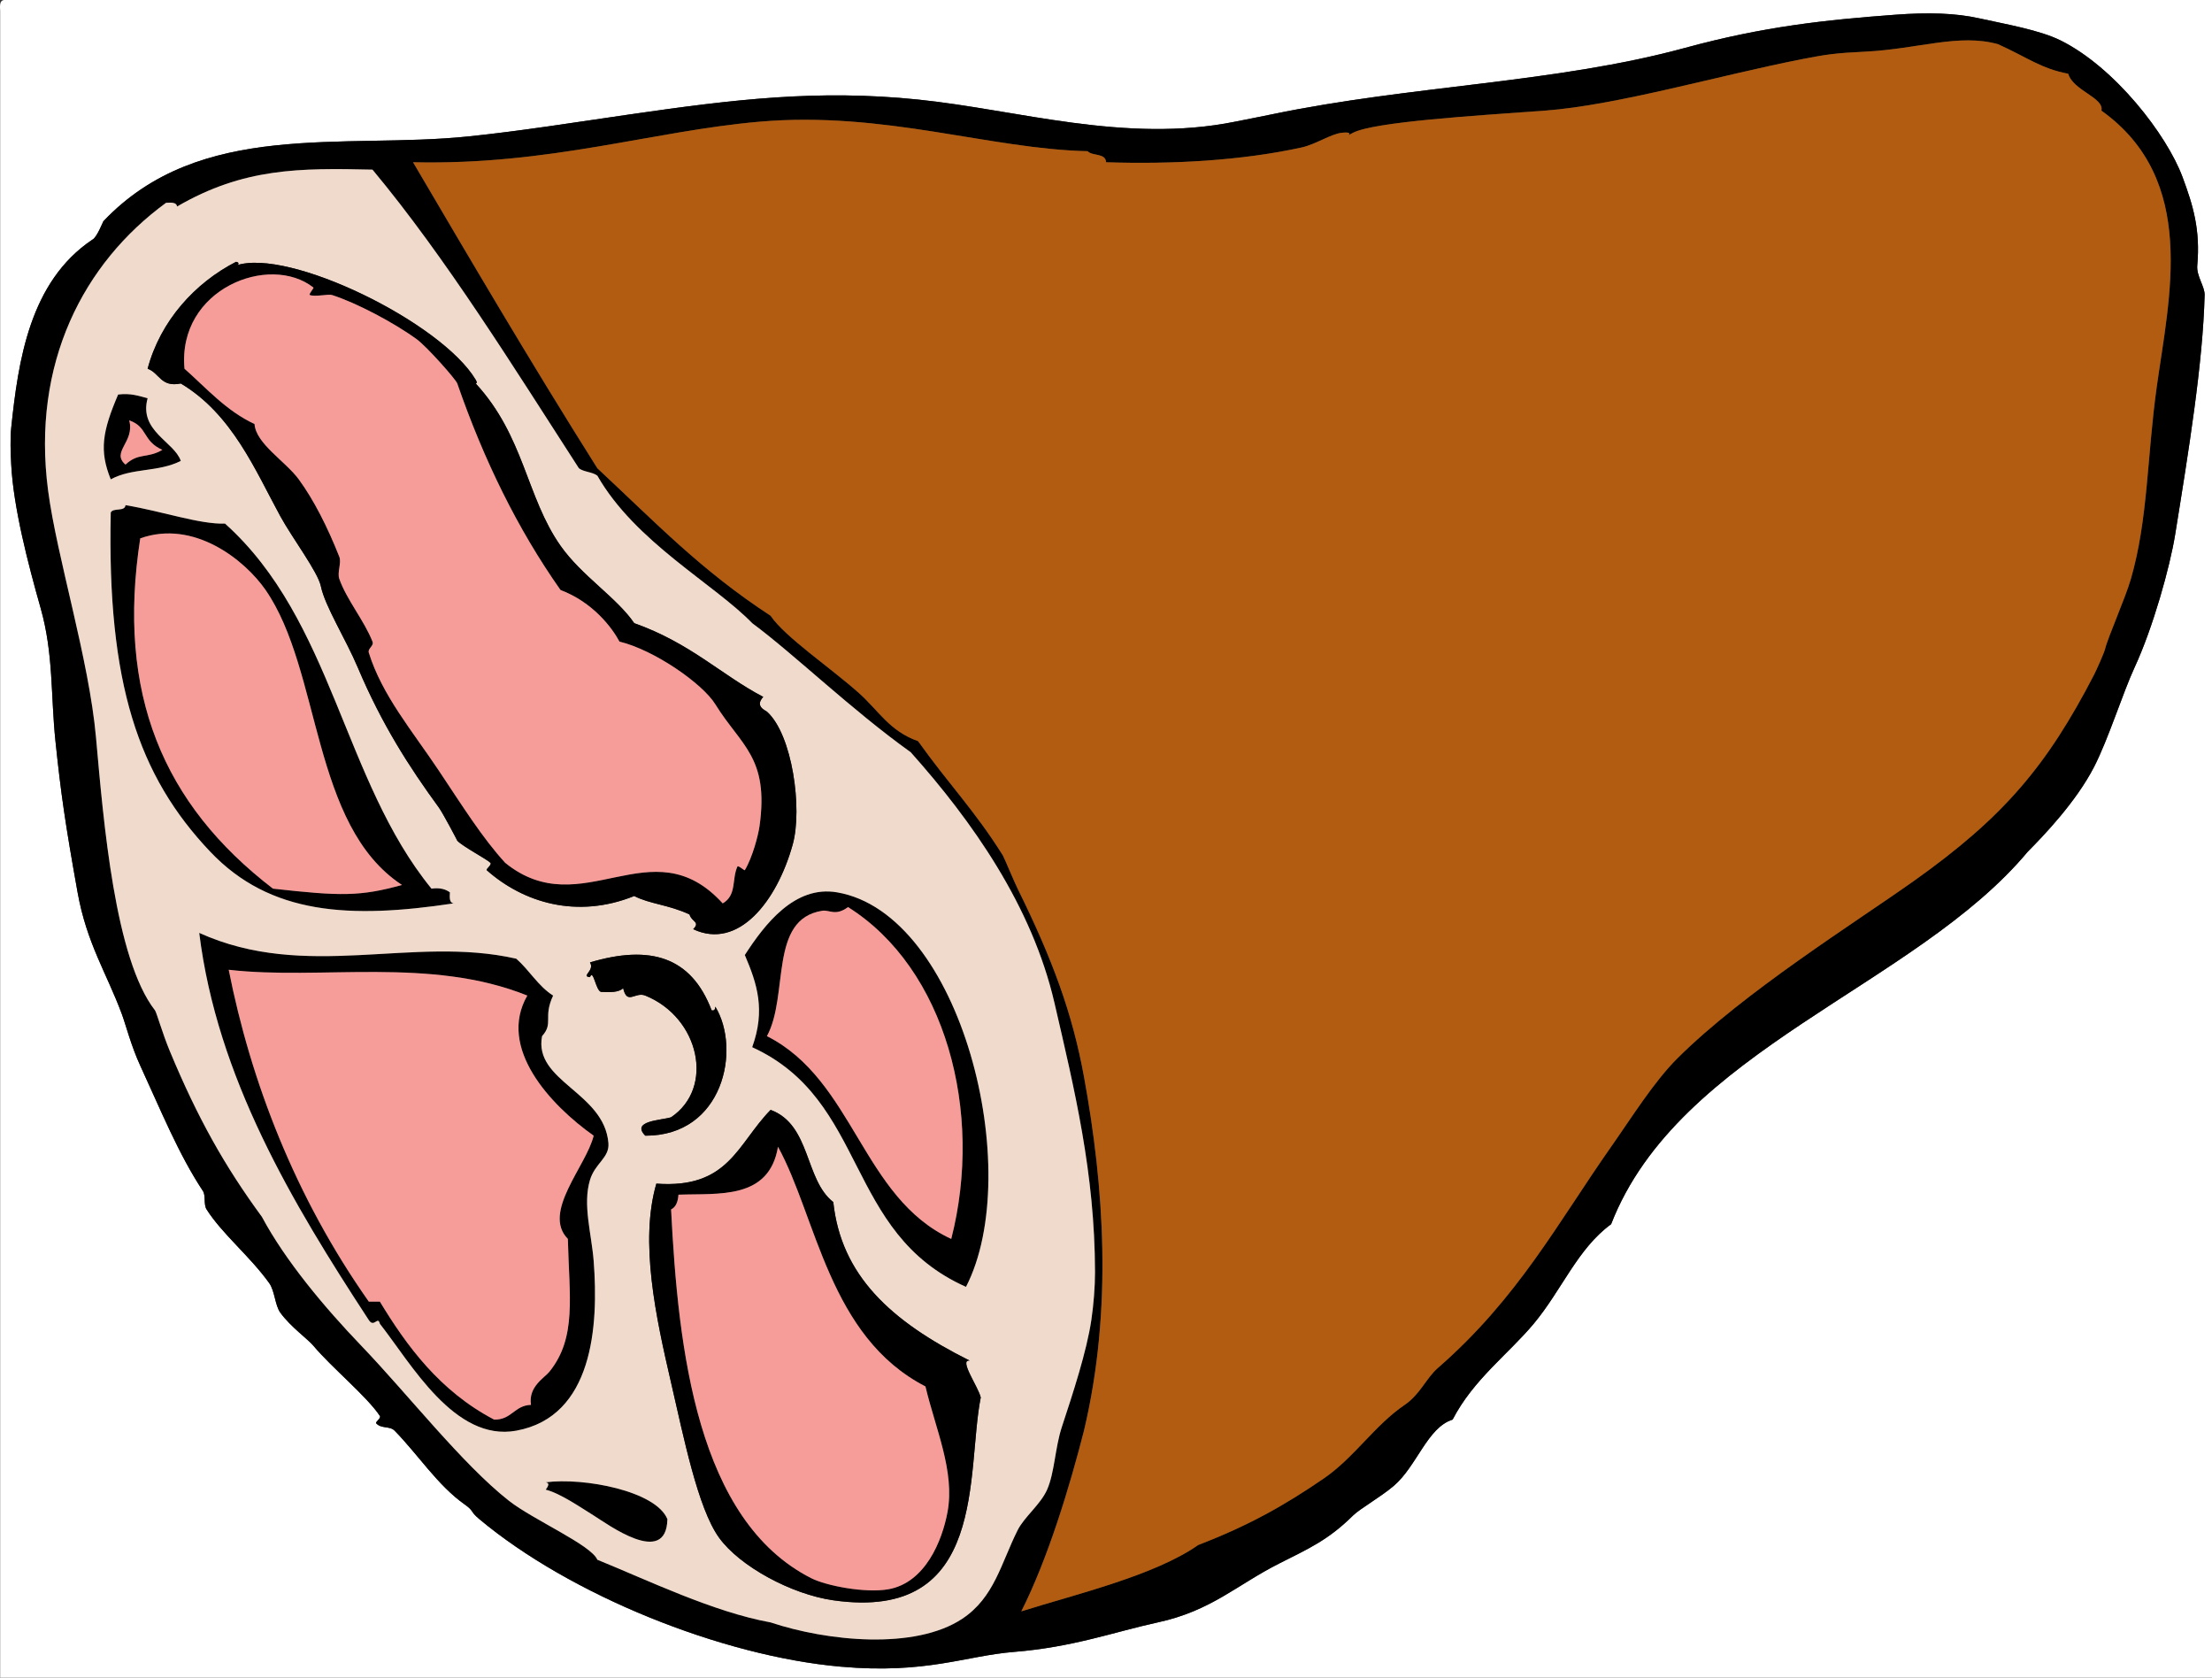
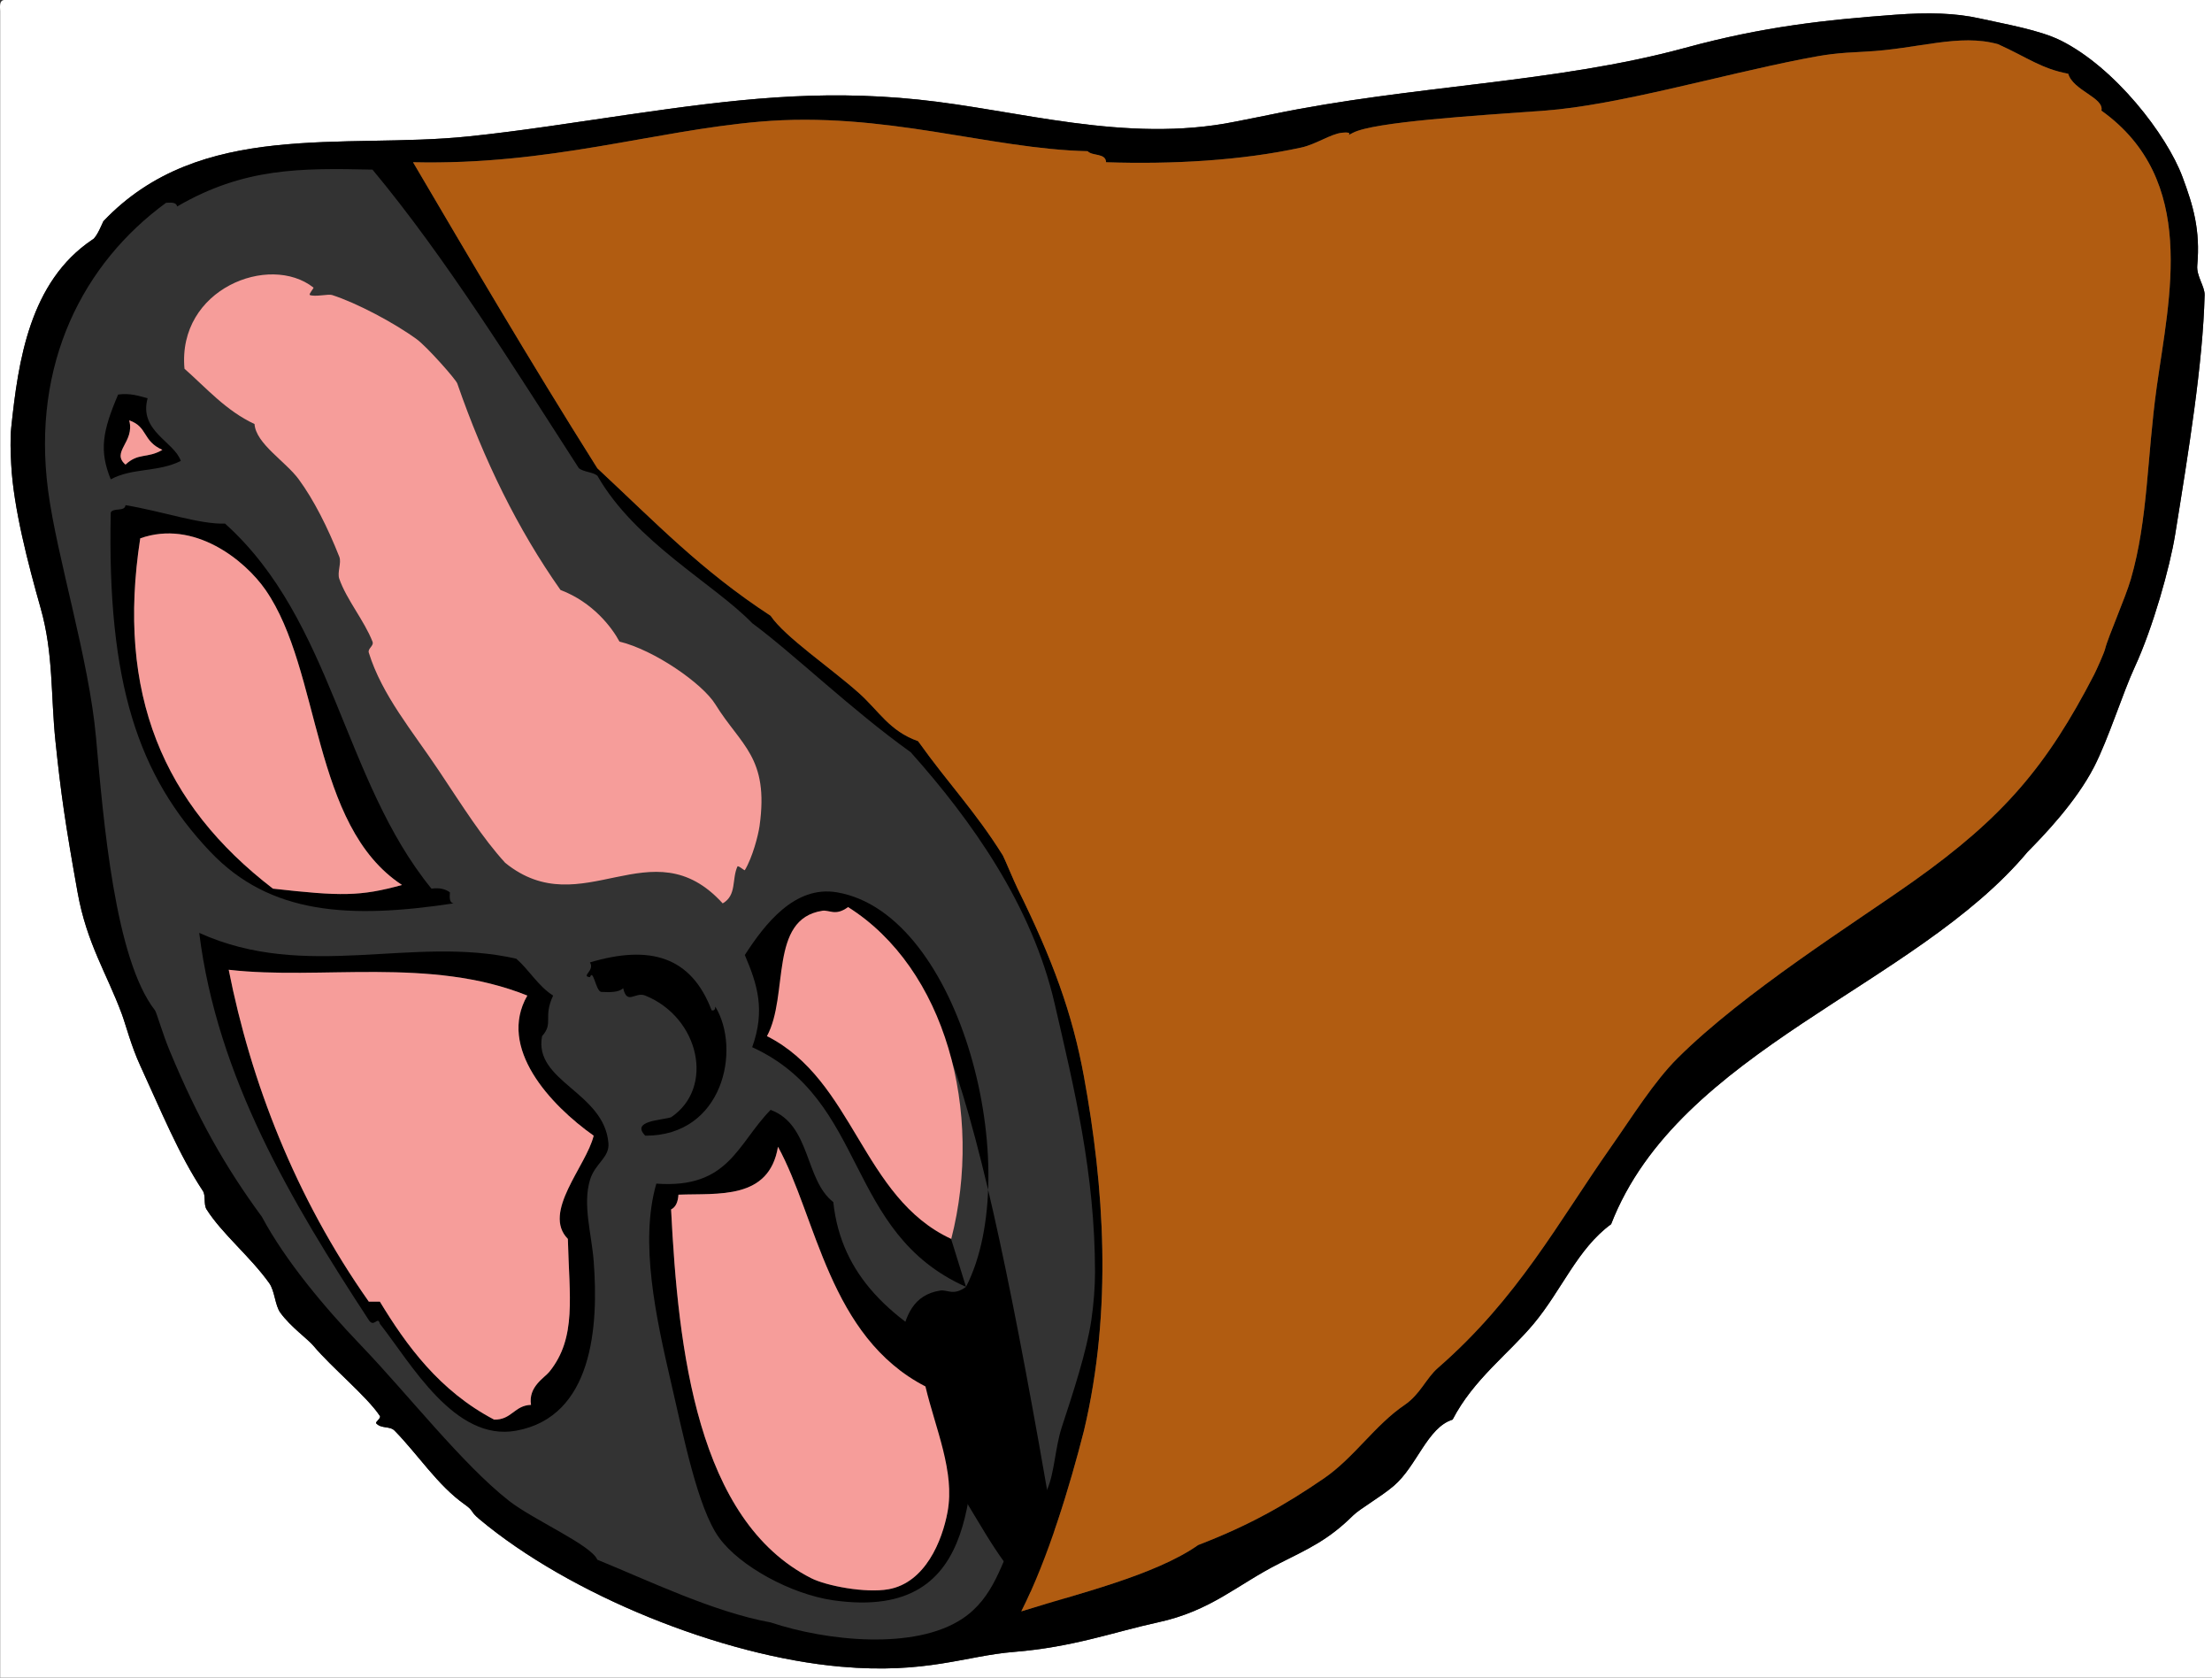
<svg xmlns="http://www.w3.org/2000/svg" version="1.1" id="Layer_1" width="600.044" height="455" viewBox="0 0 600.044 455" overflow="visible" enable-background="new 0 0 600.044 455" xml:space="preserve">
  <rect x="0" y="0" width="600.044" height="455" fill="#333333" stroke="none" />
  <g>
    <path fill-rule="evenodd" clip-rule="evenodd" d="M32.044,107c3.438-0.438,5.605,0.395,8,1c-2.439,8.92,7.215,11.751,9,17   c-6.183,3.12-13.167,1.82-19,5C26.875,122.212,27.779,116.979,32.044,107z M34.044,126c3.526-3.316,5.898-1.572,10-4   c-5.45-2.406-3.917-6.265-9-8C36.668,119.858,30.011,122.55,34.044,126z" />
    <path fill-rule="evenodd" clip-rule="evenodd" fill="#F69D9A" d="M35.044,114c5.083,1.735,3.55,5.594,9,8   c-4.102,2.428-6.474,0.684-10,4C30.011,122.55,36.668,119.858,35.044,114z" />
    <path fill-rule="evenodd" clip-rule="evenodd" d="M123.044,245c-28.11,4.226-49.732,3.13-66-14c-19.556-20.592-28.011-45.69-27-92   c0.614-1.386,3.85-0.15,4-2c9.966,1.646,20.162,5.248,27,5c29.32,26.317,31.938,69.522,56,99c2.319-0.319,3.839,0.161,5,1   C121.958,243.419,121.879,244.832,123.044,245z M72.044,160c-5.646-8.149-19.454-19.175-34-14c-6.518,42.103,6.198,72.135,36,95   c18.267,2.048,23.658,2.148,35-1C84.412,223.84,87.222,181.909,72.044,160z" />
-     <path fill-rule="evenodd" clip-rule="evenodd" d="M262.044,349c-33.038-14.742-26.49-50.587-58-65c3.641-10.083,1.368-17.137-2-25   c5.393-8.337,13.526-18.956,25-17C260.841,247.763,278.147,317.724,262.044,349z M230.044,246c-3.436,2.53-5.011,0.691-7,1   c-14.564,2.259-8.974,22.883-15,34c23.662,11.949,25.746,43.8,50,55C266.888,301.432,256.476,262.61,230.044,246z" />
+     <path fill-rule="evenodd" clip-rule="evenodd" d="M262.044,349c-33.038-14.742-26.49-50.587-58-65c3.641-10.083,1.368-17.137-2-25   c5.393-8.337,13.526-18.956,25-17C260.841,247.763,278.147,317.724,262.044,349z c-3.436,2.53-5.011,0.691-7,1   c-14.564,2.259-8.974,22.883-15,34c23.662,11.949,25.746,43.8,50,55C266.888,301.432,256.476,262.61,230.044,246z" />
    <path fill-rule="evenodd" clip-rule="evenodd" fill="#F69D9A" d="M258.044,336c-24.254-11.2-26.338-43.051-50-55   c6.026-11.117,0.436-31.741,15-34c1.989-0.309,3.564,1.53,7-1C256.476,262.61,266.888,301.432,258.044,336z" />
    <path fill-rule="evenodd" clip-rule="evenodd" d="M54.044,253c29.076,13.161,57.857,0.586,86,7c3.561,3.106,5.917,7.416,10,10   c-2.811,6.021,0.221,7.384-3,11c-2.355,12.297,16.849,15.171,18,29c0.333,4-3.615,5.414-5,10c-2.032,6.729,0.421,14.521,1,22   c1.36,17.592-0.176,42.189-21,46c-16.752,3.065-28.555-18.279-37-29c-0.56-2.259-1.56,1.213-3-1   C79.152,326.075,58.895,292.137,54.044,253z M100.044,353c1,0,2,0,3,0c7.171,11.822,16.177,24.251,31,32   c4.766,0.1,5.474-3.859,10-4c-0.788-4.93,3.627-7.296,5-9c7.46-9.262,5.366-20.315,5-36c-7.107-7.225,4.998-19.744,7-28   c-11.782-8.342-26.167-23.829-18-38c-26.337-10.607-56.036-4.11-81-7C68.016,293.241,80.048,324.638,100.044,353z" />
    <path fill-rule="evenodd" clip-rule="evenodd" fill="#F69D9A" d="M62.044,263c24.964,2.89,54.663-3.607,81,7   c-8.167,14.171,6.218,29.658,18,38c-2.002,8.256-14.107,20.775-7,28c0.366,15.685,2.46,26.738-5,36c-1.373,1.704-5.788,4.07-5,9   c-4.526,0.141-5.234,4.1-10,4c-14.823-7.749-23.829-20.178-31-32c-1,0-2,0-3,0C80.048,324.638,68.016,293.241,62.044,263z" />
-     <path fill-rule="evenodd" clip-rule="evenodd" d="M181.044,412c-0.297,13.208-16.386,1.225-20-1c-3.373-2.076-9.032-6.017-13-7   c0.615-0.891,1.208-1.788,0-2C158.274,400.648,177.933,404.313,181.044,412z" />
    <path fill-rule="evenodd" clip-rule="evenodd" fill="#FFFFFF" d="M1.044,0c199.668,0,399.331,0,599,0c0,151.667,0,303.333,0,455   c-200,0-400.001,0-600,0c0-150.667,0-301.333,0-452C-0.042,1.581-0.121,0.168,1.044,0z M568.044,208   c3.895-7.568,7.803-20.099,11-27c5.011-10.814,9.593-27.275,11-36c3.659-22.685,7.521-46.343,8-65c0.059-2.302-2.255-5.165-2-8   c0.867-9.648-1.108-16.237-4-24c-4.299-11.538-18.371-29.693-33-37c-5.745-2.87-14.912-4.417-22-6c-6.58-1.47-13.918-1.677-23-1   c-18.764,1.398-35.489,3.138-57,9c-35.09,9.562-74.121,10.118-112,18c-3.509,0.73-6.578,1.31-10,2c-29.77,6.003-59.042-3.237-86-6   c-27.262-2.794-49.996-0.044-78,4c-14.743,2.129-29.613,4.517-44,6c-34.013,3.507-72.76-4.655-99,23c-0.087,0.092-1.813,4.51-3,5   c-17.019,11.419-20.102,32.913-22,51c-0.307,2.928-0.171,6.682,0,10c0.602,11.641,4.544,26.81,8,39c3.471,12.241,2.705,23.602,4,36   c1.492,14.288,2.638,22.25,6,41c2.484,13.858,7.916,21.979,12,33c1.093,2.948,2.518,8.61,5,14c5.77,12.528,10.399,24.004,17,34   c0.824,1.247,0.127,3.629,1,5c4.237,6.656,11.811,12.747,17,20c1.503,2.102,1.544,5.995,3,8c2.799,3.854,7.427,7.12,9,9   c4.921,5.879,14.467,13.68,18,19c0.418,0.631-1.319,1.649-1,2c1.417,1.557,3.671,0.646,5,2c6.357,6.477,11.673,14.834,19,20   c2.694,1.899,1.284,1.729,4,4c24.492,20.485,65.566,37.123,98,40c23.255,2.062,33.869-2.95,47-4c16.157-1.292,27.341-5.476,39-8   c14.567-3.154,21.397-10.148,33-16c7.988-4.029,13.261-6.341,20-13c1.86-1.839,7.335-4.902,11-8c6.282-5.311,9.14-15.871,16-18   c5.637-10.887,15.159-17.806,22-26c7.621-9.13,11.891-20.363,21-27c18.325-47.219,82.524-64.474,113-101   C554.39,226.618,563.152,217.504,568.044,208z" />
    <path fill-rule="evenodd" clip-rule="evenodd" d="M550.044,231c-30.476,36.526-94.675,53.781-113,101   c-9.109,6.637-13.379,17.87-21,27c-6.841,8.194-16.363,15.113-22,26c-6.86,2.129-9.718,12.689-16,18c-3.665,3.098-9.14,6.161-11,8   c-6.739,6.659-12.012,8.971-20,13c-11.603,5.852-18.433,12.846-33,16c-11.659,2.524-22.843,6.708-39,8   c-13.131,1.05-23.745,6.062-47,4c-32.434-2.877-73.508-19.515-98-40c-2.716-2.271-1.306-2.101-4-4   c-7.327-5.166-12.643-13.523-19-20c-1.329-1.354-3.583-0.443-5-2c-0.319-0.351,1.418-1.369,1-2c-3.533-5.32-13.079-13.121-18-19   c-1.573-1.88-6.201-5.146-9-9c-1.456-2.005-1.497-5.898-3-8c-5.189-7.253-12.763-13.344-17-20c-0.873-1.371-0.176-3.753-1-5   c-6.601-9.996-11.23-21.472-17-34c-2.482-5.39-3.907-11.052-5-14c-4.084-11.021-9.516-19.142-12-33c-3.362-18.75-4.508-26.712-6-41   c-1.295-12.398-0.529-23.759-4-36c-3.456-12.19-7.398-27.359-8-39c-0.171-3.318-0.307-7.072,0-10c1.898-18.087,4.981-39.581,22-51   c1.187-0.49,2.913-4.908,3-5c26.24-27.655,64.987-19.493,99-23c14.387-1.483,29.257-3.871,44-6c28.004-4.044,50.738-6.794,78-4   c26.958,2.763,56.23,12.003,86,6c3.422-0.69,6.491-1.27,10-2c37.879-7.882,76.91-8.438,112-18c21.511-5.862,38.236-7.602,57-9   c9.082-0.677,16.42-0.47,23,1c7.088,1.583,16.255,3.13,22,6c14.629,7.307,28.701,25.462,33,37c2.892,7.763,4.867,14.352,4,24   c-0.255,2.835,2.059,5.698,2,8c-0.479,18.657-4.341,42.315-8,65c-1.407,8.725-5.989,25.186-11,36c-3.197,6.901-7.105,19.432-11,27   C563.152,217.504,554.39,226.618,550.044,231z M325.044,419c13.868-5.335,23.401-10.761,34-18c8.288-5.661,13.847-14.468,22-20   c4.223-2.865,5.807-7.218,9-10c21.778-18.97,32.569-39.446,47-60c5.742-8.178,11.637-17.664,18-24   c18.041-17.962,48.103-36.728,64-48c24.508-17.377,36.239-31.327,49-56c0.595-1.15,2.734-5.892,3-7c0.761-3.167,5.507-13.831,7-19   c4.672-16.167,4.349-32.97,7-52c3.412-24.492,11.262-56.229-15-75c0.827-3.507-7.668-5.413-9-10c-7.401-1.411-11.018-4.391-19-8   c-10.526-3.015-21.887,1.322-36,2c-8.227,0.395-10.67,0.769-17,2c-22.357,4.349-50.418,12.579-70,14   c-19.345,1.404-46.226,3.046-52,6c-3.104,1.588,1.244-0.428-3,0c-3.011,0.304-7.061,3.137-11,4c-16.285,3.567-35.129,4.59-53,4   c-0.102-2.565-3.727-1.607-5-3c-26.48-0.558-55.294-10.932-89-8c-29.093,2.53-56.862,11.846-94,11   c14.699,24.961,31.11,53.032,50,83c15.962,14.872,28.141,27.689,47,40c3.836,5.725,16.349,14.159,24,21   c5.367,4.798,8.271,10.288,16,13c8.363,11.731,15.438,18.897,23,31c0.332,0.531,3.043,7.062,4,9c9.472,19.178,14.84,33.726,18,51   c5.415,29.603,7.835,63.013,0,96c-3.836,15.057-9.761,34.684-17,49C291.933,432.323,313.247,427.277,325.044,419z M162.044,129   c-1.314-1.02-3.686-0.98-5-2c-17.725-27.422-36.02-57.016-56-81c-19.702-0.44-34.909-0.513-53,10c-0.168-1.165-1.581-1.086-3-1   c-22.455,16.388-36.511,43.624-32,78c2.383,18.162,11.104,45.743,13,67c2.048,22.964,5.136,60.072,16,74   c0.428,0.548,2.017,6.231,4,11c7.634,18.358,14.967,31.323,25,45c6.357,11.859,16.852,24.425,27,35   c12.606,13.137,27.341,32.061,40,42c6.581,5.168,22.313,11.977,24,16c13.708,5.57,31.432,14.172,47,17   c15.363,5.118,39.17,7.532,52-1c8.685-5.775,10.483-14.981,15-24c1.812-3.619,6.217-6.975,8-11c2.041-4.607,2.147-11.372,4-17   c3.02-9.171,6.733-20.466,8-29c0.61-4.108,1.007-9.058,1-13c-0.048-26.902-5.568-49.519-11-73c-6.086-26.311-22.312-49.307-39-68   c-16.093-11.505-31.621-26.585-43-35C193.798,158.403,172.296,146.985,162.044,129z" />
    <path fill-rule="evenodd" clip-rule="evenodd" fill="#B15C11" d="M277.044,437c7.239-14.316,13.164-33.943,17-49   c7.835-32.987,5.415-66.397,0-96c-3.16-17.274-8.528-31.822-18-51c-0.957-1.938-3.668-8.469-4-9c-7.562-12.103-14.637-19.269-23-31   c-7.729-2.712-10.633-8.202-16-13c-7.651-6.841-20.164-15.275-24-21c-18.859-12.311-31.038-25.128-47-40   c-18.89-29.968-35.301-58.039-50-83c37.138,0.846,64.907-8.47,94-11c33.706-2.932,62.52,7.442,89,8c1.273,1.393,4.898,0.435,5,3   c17.871,0.59,36.715-0.433,53-4c3.939-0.863,7.989-3.696,11-4c4.244-0.428-0.104,1.588,3,0c5.774-2.954,32.655-4.596,52-6   c19.582-1.421,47.643-9.651,70-14c6.33-1.231,8.773-1.605,17-2c14.113-0.678,25.474-5.015,36-2c7.982,3.609,11.599,6.589,19,8   c1.332,4.587,9.827,6.493,9,10c26.262,18.771,18.412,50.508,15,75c-2.651,19.03-2.328,35.833-7,52c-1.493,5.169-6.239,15.833-7,19   c-0.266,1.108-2.405,5.85-3,7c-12.761,24.673-24.492,38.623-49,56c-15.897,11.272-45.959,30.038-64,48   c-6.363,6.336-12.258,15.822-18,24c-14.431,20.554-25.222,41.03-47,60c-3.193,2.782-4.777,7.135-9,10   c-8.153,5.532-13.712,14.339-22,20c-10.599,7.239-20.132,12.665-34,18C313.247,427.277,291.933,432.323,277.044,437z" />
-     <path fill-rule="evenodd" clip-rule="evenodd" fill="#EFDACC" d="M204.044,169c11.379,8.415,26.907,23.495,43,35   c16.688,18.693,32.914,41.689,39,68c5.432,23.481,10.952,46.098,11,73c0.007,3.942-0.39,8.892-1,13c-1.267,8.534-4.98,19.829-8,29   c-1.853,5.628-1.959,12.393-4,17c-1.783,4.025-6.188,7.381-8,11c-4.517,9.019-6.315,18.225-15,24c-12.83,8.532-36.637,6.118-52,1   c-15.568-2.828-33.292-11.43-47-17c-1.687-4.023-17.419-10.832-24-16c-12.659-9.939-27.394-28.863-40-42   c-10.148-10.575-20.643-23.141-27-35c-10.033-13.677-17.366-26.642-25-45c-1.983-4.769-3.572-10.452-4-11   c-10.864-13.928-13.952-51.036-16-74c-1.896-21.257-10.617-48.838-13-67c-4.511-34.376,9.545-61.612,32-78   c1.419-0.086,2.832-0.165,3,1c18.091-10.513,33.298-10.44,53-10c19.98,23.984,38.275,53.578,56,81c1.314,1.02,3.686,0.98,5,2   C172.296,146.985,193.798,158.403,204.044,169z M40.044,100c3.219,1.114,3.541,5.125,9,4c13.968,8.325,20.217,23.587,27,36   c3.271,5.985,10.181,15.074,11,19c1.146,5.494,6.679,14.152,10,22c6.534,15.44,13.904,26.914,22,38c1.132,1.55,5.087,9.093,5,9   c1.5,1.59,7.979,4.979,9,6c0.487,0.487-1.308,1.728-1,2c9.906,8.777,24.434,13.266,40,7c4.223,2.18,9.316,2.348,15,5   c0.558,2.039,3.009,1.961,1,4c12.231,5.74,22.712-7.529,27-23c2.667-9.623-0.077-29.806-7-36c-0.384-0.344-3.392-1.419-1-4   c-11.46-6.01-19.632-14.539-35-20c-4.728-6.932-14.265-12.832-20-21c-9.302-13.249-9.814-29.686-23-44   c-0.022-0.024,0.636,0.067,0-1c-9.261-15.554-50.787-35.874-65-31c0.555,0.003,1.135-0.81,0-1   C52.888,76.707,43.494,87.039,40.044,100z M30.044,130c5.833-3.18,12.817-1.88,19-5c-1.785-5.249-11.439-8.08-9-17   c-2.395-0.605-4.562-1.438-8-1C27.779,116.979,26.875,122.212,30.044,130z M122.044,242c-1.161-0.839-2.681-1.319-5-1   c-24.062-29.478-26.68-72.683-56-99c-6.838,0.248-17.034-3.354-27-5c-0.15,1.85-3.386,0.614-4,2c-1.011,46.31,7.444,71.408,27,92   c16.268,17.13,37.89,18.226,66,14C121.879,244.832,121.958,243.419,122.044,242z M227.044,242c-11.474-1.956-19.607,8.663-25,17   c3.368,7.863,5.641,14.917,2,25c31.51,14.413,24.962,50.258,58,65C278.147,317.724,260.841,247.763,227.044,242z M100.044,358   c1.44,2.213,2.44-1.259,3,1c8.445,10.721,20.248,32.065,37,29c20.824-3.811,22.36-28.408,21-46c-0.579-7.479-3.032-15.271-1-22   c1.385-4.586,5.333-6,5-10c-1.151-13.829-20.355-16.703-18-29c3.221-3.616,0.189-4.979,3-11c-4.083-2.584-6.439-6.894-10-10   c-28.143-6.414-56.924,6.161-86-7C58.895,292.137,79.152,326.075,100.044,358z M194.044,273c-0.057,0.61-0.149,1.184-1,1   c-5.551-14.607-16.711-17.84-33-13c1.373,2.279-2.578,3.759,0,4c0.897-2.407,1.554,3.664,3,4c2.465,0.132,4.818,0.151,6-1   c1.094,4.705,3.231,0.88,6,2c14.698,5.948,18.886,25.001,7,33c-2.549,0.834-11.008,0.926-7,5   C196.193,308.067,201.096,284.574,194.044,273z M182.044,375c3.391,14.639,7.237,34.002,13,42c5.597,7.768,19.602,15.372,31,17   c42.17,6.024,35.961-34.967,40-55c-0.633-2.875-6.052-10.395-3-10c-21.545-10.752-34.876-23.167-37-43   c-7.798-6.037-6.047-20.955-17-25c-9.084,9.279-11.341,21.445-31,20C173.456,336.794,177.917,357.185,182.044,375z M148.044,402   c1.208,0.212,0.615,1.109,0,2c3.968,0.983,9.627,4.924,13,7c3.614,2.225,19.703,14.208,20,1   C177.933,404.313,158.274,400.648,148.044,402z" />
-     <path fill-rule="evenodd" clip-rule="evenodd" d="M64.044,71c1.135,0.19,0.555,1.003,0,1c14.213-4.874,55.739,15.446,65,31   c0.636,1.067-0.022,0.976,0,1c13.186,14.314,13.698,30.751,23,44c5.735,8.168,15.272,14.068,20,21c15.368,5.461,23.54,13.99,35,20   c-2.392,2.581,0.616,3.656,1,4c6.923,6.194,9.667,26.377,7,36c-4.288,15.471-14.769,28.74-27,23c2.009-2.039-0.442-1.961-1-4   c-5.684-2.652-10.777-2.82-15-5c-15.566,6.266-30.094,1.777-40-7c-0.308-0.272,1.487-1.513,1-2c-1.021-1.021-7.5-4.41-9-6   c0.087,0.093-3.868-7.45-5-9c-8.096-11.086-15.466-22.56-22-38c-3.321-7.848-8.854-16.506-10-22c-0.819-3.926-7.729-13.015-11-19   c-6.783-12.413-13.032-27.675-27-36c-5.459,1.125-5.781-2.886-9-4C43.494,87.039,52.888,76.707,64.044,71z M200.044,235   c0.183-0.397,1.904,1.16,2,1c2.099-3.502,3.644-9.445,4-12c2.602-18.659-5.045-21.747-12-33c-3.469-5.613-16.536-14.711-26-17   c-2.061-3.85-7.22-10.669-16-14c-11.595-16.455-20.784-35.189-28-56c-0.389-1.123-8.248-9.993-11-12   c-6.142-4.48-16.362-9.879-23-12c-0.952-0.304-4.665,0.576-6,0c-0.387-0.167,1.141-1.889,1-2c-11.916-9.406-36.972,0.331-35,22   c6.019,5.314,11.273,11.394,19,15c0.375,5.345,8.418,10.121,12,15c4.086,5.567,7.862,13.063,11,21c0.653,1.651-0.632,4.204,0,6   c1.991,5.659,6.734,11.242,9,17c0.465,1.181-1.357,1.847-1,3c3.584,11.554,11.807,21.214,19,32c6.661,9.988,11.852,18.274,18,25   c20.868,16.897,39.702-10.225,59,11C199.921,242.763,198.465,238.438,200.044,235z" />
    <path fill-rule="evenodd" clip-rule="evenodd" fill="#F69D9A" d="M196.044,245c-19.298-21.225-38.132,5.897-59-11   c-6.148-6.726-11.339-15.012-18-25c-7.193-10.786-15.416-20.446-19-32c-0.357-1.153,1.465-1.819,1-3   c-2.266-5.758-7.009-11.341-9-17c-0.632-1.796,0.653-4.349,0-6c-3.138-7.937-6.914-15.433-11-21c-3.582-4.879-11.625-9.655-12-15   c-7.727-3.606-12.981-9.686-19-15c-1.972-21.669,23.084-31.406,35-22c0.141,0.111-1.387,1.833-1,2c1.335,0.576,5.048-0.304,6,0   c6.638,2.121,16.858,7.52,23,12c2.752,2.007,10.611,10.877,11,12c7.216,20.811,16.405,39.545,28,56c8.78,3.331,13.939,10.15,16,14   c9.464,2.289,22.531,11.387,26,17c6.955,11.253,14.602,14.341,12,33c-0.356,2.555-1.901,8.498-4,12c-0.096,0.16-1.817-1.397-2-1   C198.465,238.438,199.921,242.763,196.044,245z" />
    <path fill-rule="evenodd" clip-rule="evenodd" fill="#F69D9A" d="M109.044,240c-11.342,3.148-16.733,3.048-35,1   c-29.802-22.865-42.518-52.897-36-95c14.546-5.175,28.354,5.851,34,14C87.222,181.909,84.412,223.84,109.044,240z" />
    <path fill-rule="evenodd" clip-rule="evenodd" d="M175.044,308c-4.008-4.074,4.451-4.166,7-5c11.886-7.999,7.698-27.052-7-33   c-2.769-1.12-4.906,2.705-6-2c-1.182,1.151-3.535,1.132-6,1c-1.446-0.336-2.103-6.407-3-4c-2.578-0.241,1.373-1.721,0-4   c16.289-4.84,27.449-1.607,33,13c0.851,0.184,0.943-0.39,1-1C201.096,284.574,196.193,308.067,175.044,308z" />
    <path fill-rule="evenodd" clip-rule="evenodd" d="M178.044,321c19.659,1.445,21.916-10.721,31-20c10.953,4.045,9.202,18.963,17,25   c2.124,19.833,15.455,32.248,37,43c-3.052-0.395,2.367,7.125,3,10c-4.039,20.033,2.17,61.024-40,55   c-11.398-1.628-25.403-9.232-31-17c-5.763-7.998-9.609-27.361-13-42C177.917,357.185,173.456,336.794,178.044,321z M184.044,324   c-0.138,1.862-0.658,3.342-2,4c1.91,37.982,7.051,84.298,38,100c4.107,2.084,14.744,4.124,21,3c9.935-1.784,14.555-13.111,16-21   c2.012-10.987-3.283-22.537-6-34c-26.209-13.489-29.471-45.818-40-65C208.637,325.49,194.762,323.574,184.044,324z" />
    <path fill-rule="evenodd" clip-rule="evenodd" fill="#F69D9A" d="M211.044,311c10.529,19.182,13.791,51.511,40,65   c2.717,11.463,8.012,23.013,6,34c-1.445,7.889-6.065,19.216-16,21c-6.256,1.124-16.893-0.916-21-3   c-30.949-15.702-36.09-62.018-38-100c1.342-0.658,1.862-2.138,2-4C194.762,323.574,208.637,325.49,211.044,311z" />
  </g>
</svg>